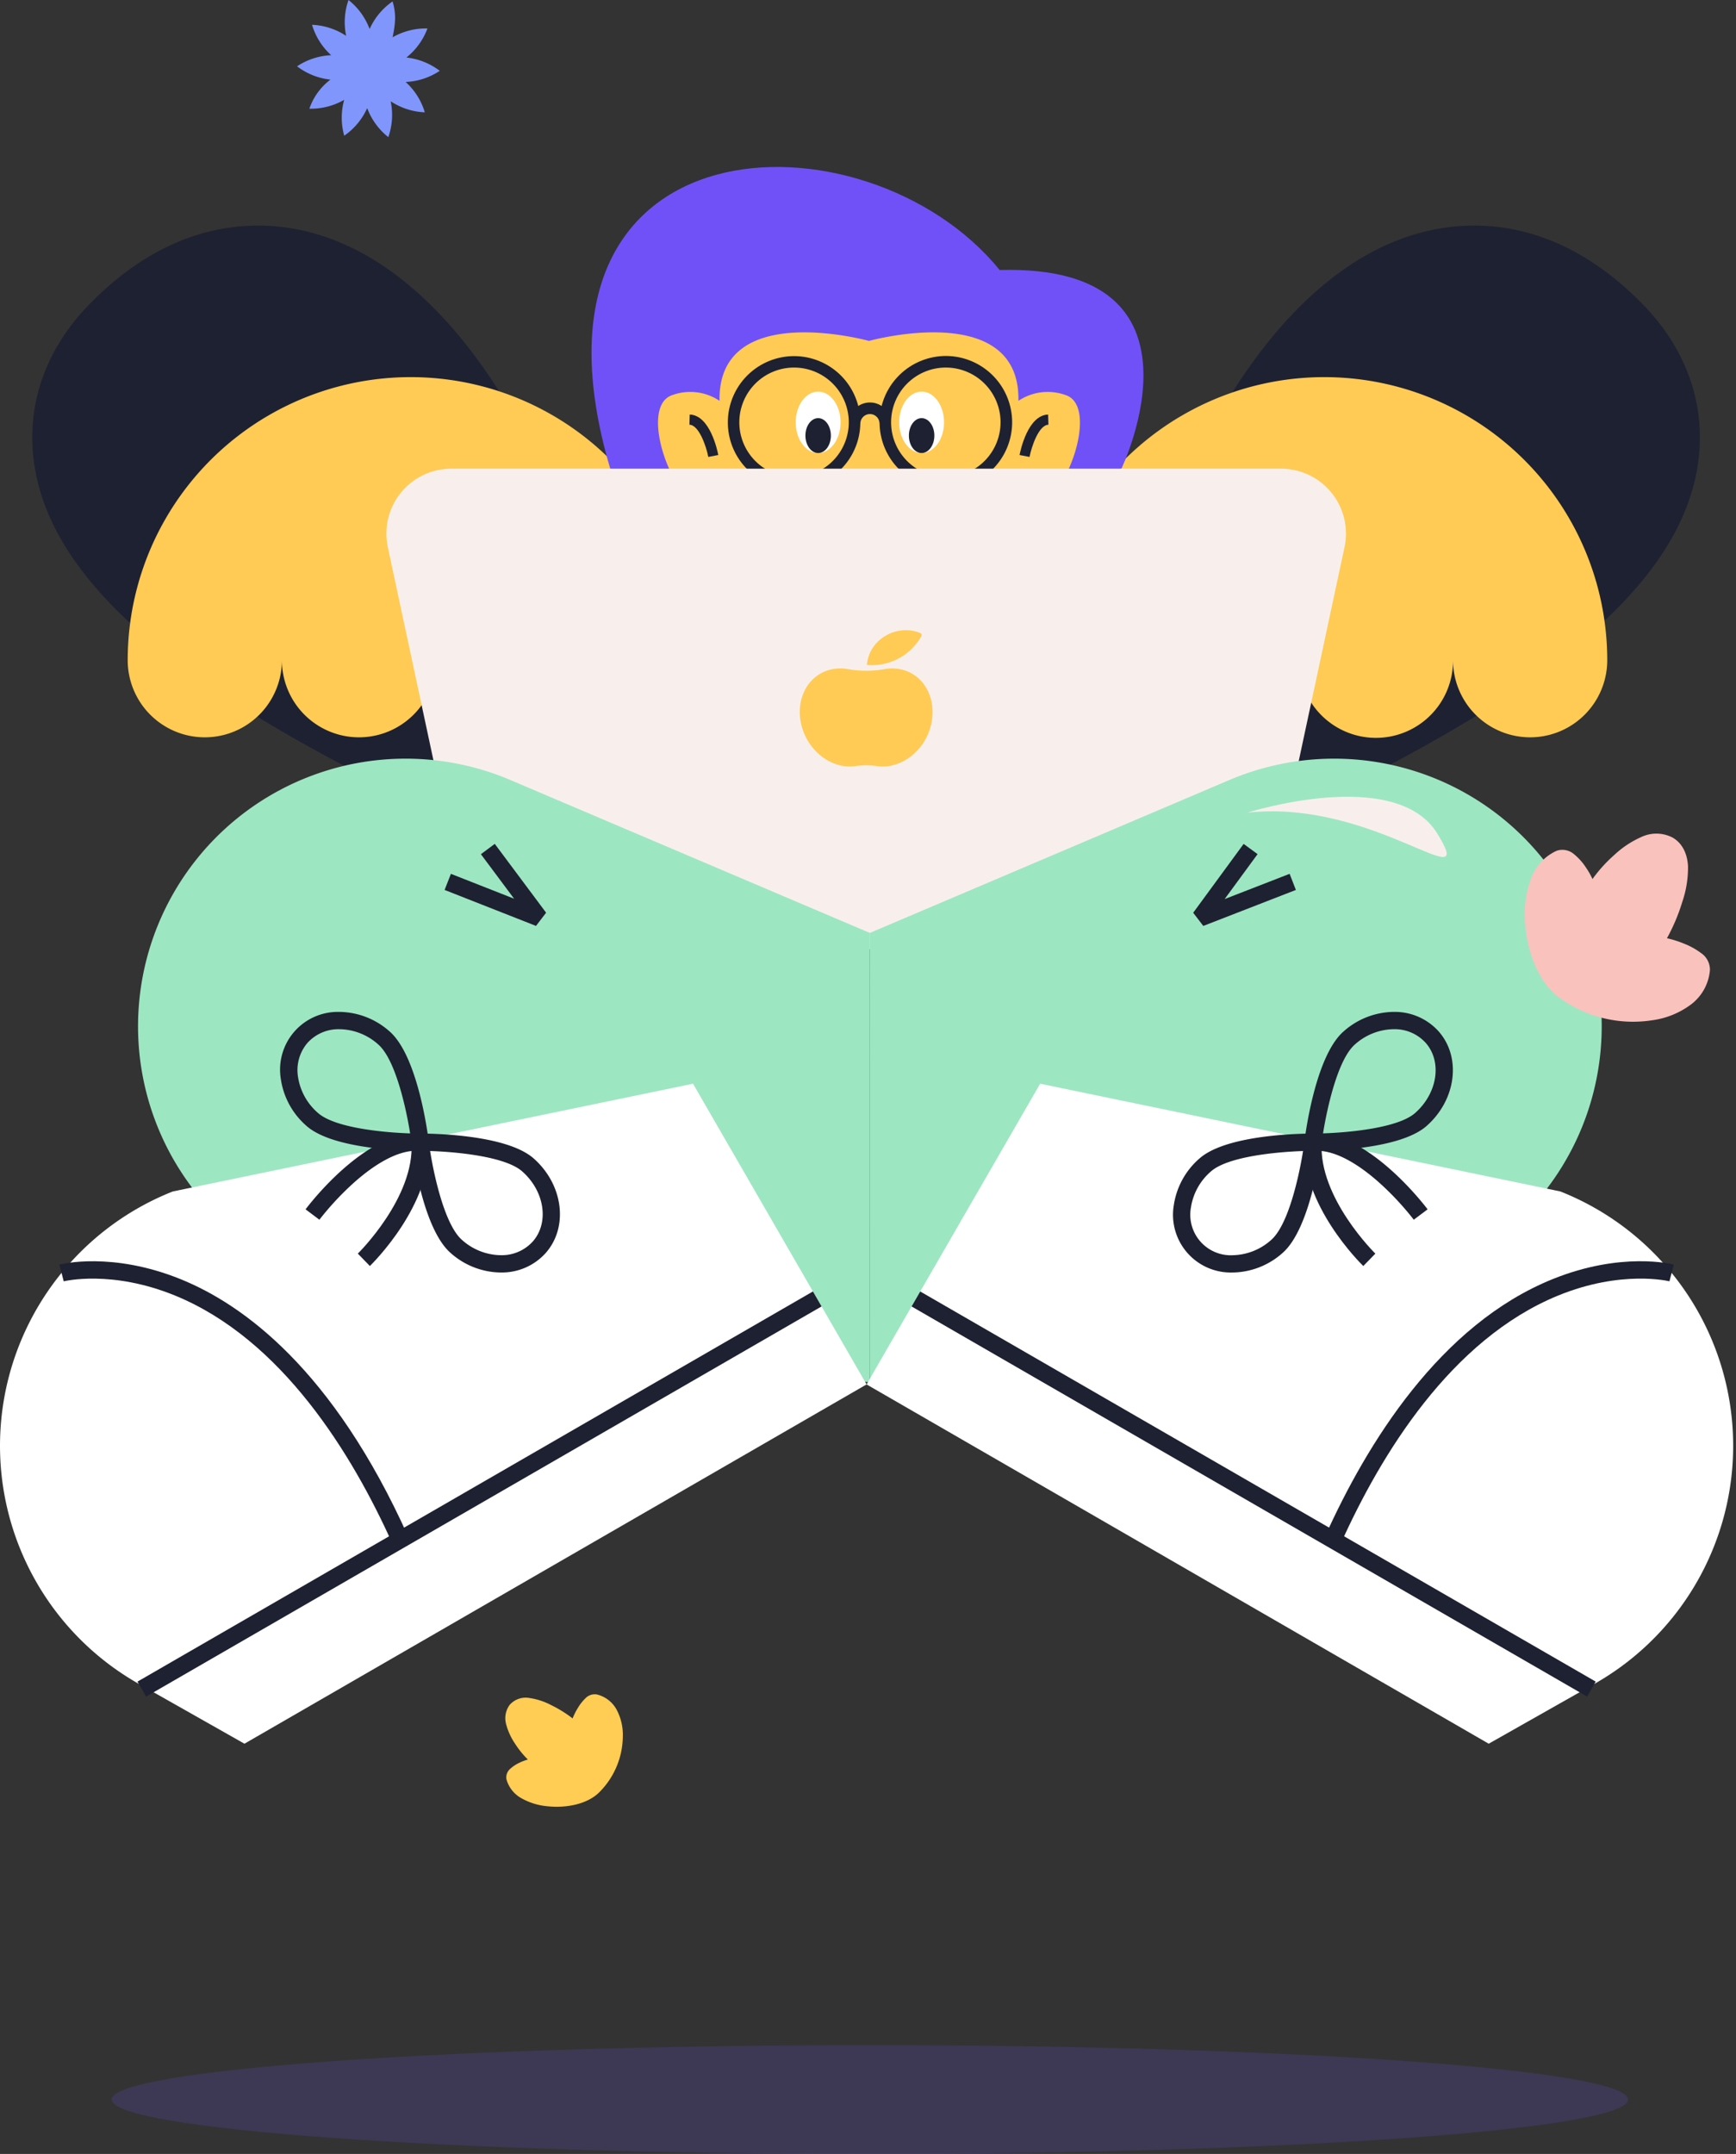
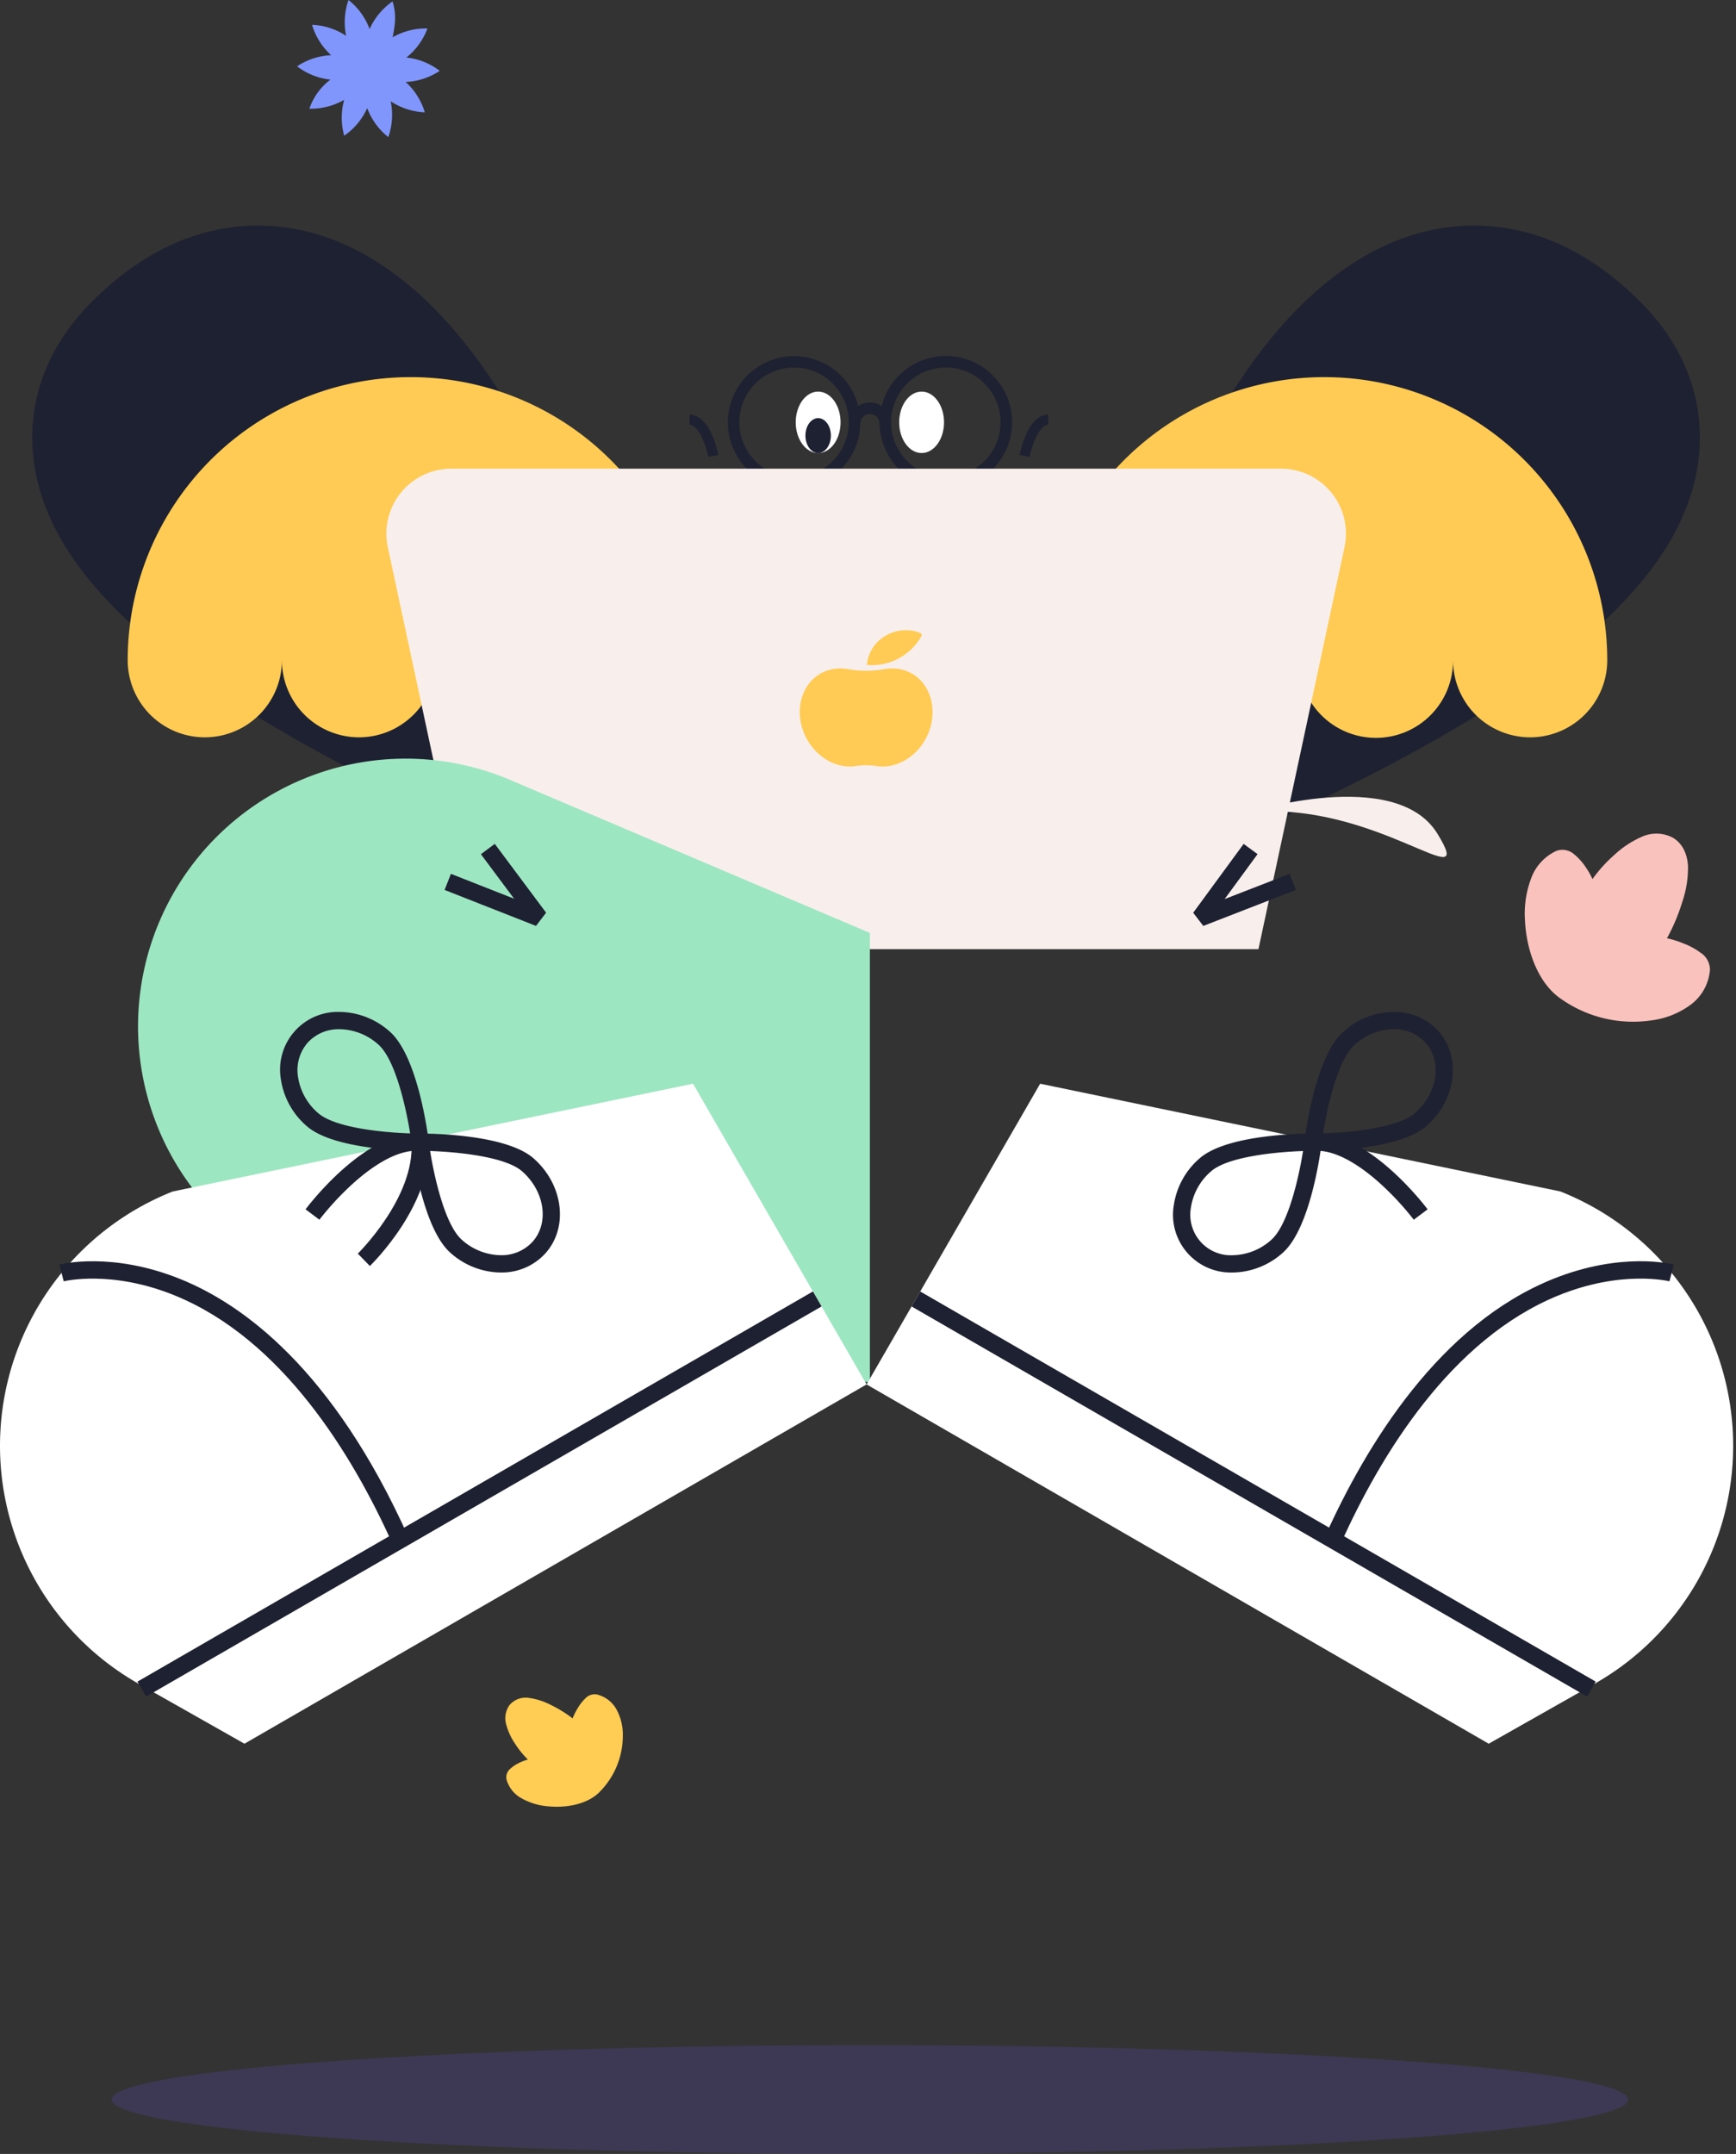
<svg xmlns="http://www.w3.org/2000/svg" width="100%" height="100%" viewBox="0 0 449.861 557.999">
  <rect x="0" y="0" width="449.861" height="557.999" fill="#333333" stroke="none" />
  <defs>
    <clipPath id="clip-path">
      <rect id="Rectangle_8497" data-name="Rectangle 8497" width="449.131" height="514.744" fill="none" />
    </clipPath>
    <clipPath id="clip-path-2">
      <rect id="Rectangle_8394" data-name="Rectangle 8394" width="50.688" height="49.875" fill="#fac2bd" />
    </clipPath>
    <clipPath id="clip-path-3">
      <rect id="Rectangle_8394-2" data-name="Rectangle 8394" width="32.352" height="31.833" fill="#ffcc54" />
    </clipPath>
    <clipPath id="clip-path-4">
      <rect id="Rectangle_8383" data-name="Rectangle 8383" width="36.974" height="35.528" fill="#8096fc" />
    </clipPath>
  </defs>
  <g id="Group_4758" data-name="Group 4758" transform="translate(-788.435 -7345.001)">
    <g id="Group_3864" data-name="Group 3864" transform="translate(788.434 7388.256)">
      <g id="Group_3863" data-name="Group 3863" clip-path="url(#clip-path)">
        <path id="Path_5120" data-name="Path 5120" d="M286.427,187.713l-18.15-49.794a631.314,631.314,0,0,0,60.693-26.58c10.5-5.329,19.126-10.189,26.223-14.562l-45.6-20.162c3.928-8.922,25.423-53.774,62.9-60.567,13.232-2.4,33.211-.954,53.232,19.555C438.191,48.376,443,64.438,439.267,80.831c-5.932,26.042-33.067,50.606-85.4,77.306a673.114,673.114,0,0,1-67.443,29.576M381.9,68.2c-1.162.212-6.309,2.744-13.466,12.393a105.283,105.283,0,0,0-8.108,12.931c17.218-11.206,23.709-18.769,26.047-22.285-2.643-2.417-4.162-2.949-4.473-3.039M277.352,162.816l-9.083-24.895.008,0Z" fill="#1e2131" />
        <path id="Path_5121" data-name="Path 5121" d="M162.434,187.713a673.265,673.265,0,0,1-67.442-29.576c-52.33-26.7-79.466-51.264-85.4-77.306C5.86,64.438,10.671,48.376,23.138,35.6,43.158,15.1,63.132,13.649,76.37,16.048c37.475,6.792,58.971,51.644,62.9,60.567L93.589,96.728c7.112,4.386,15.766,9.262,26.3,14.611a630.815,630.815,0,0,0,60.7,26.582ZM62.489,71.243c2.338,3.516,8.825,11.078,26.049,22.286A105.4,105.4,0,0,0,80.427,80.6C73.27,70.948,68.124,68.416,66.961,68.2c-.312.09-1.83.622-4.472,3.039" fill="#1e2131" />
        <path id="Path_5122" data-name="Path 5122" d="M106.424,54.441a73.33,73.33,0,0,0-73.331,73.331,19.98,19.98,0,0,0,39.96,0,19.98,19.98,0,0,0,39.96,0,19.98,19.98,0,0,0,39.96,0h26.782a73.33,73.33,0,0,0-73.331-73.331" fill="#ffcb54" />
        <path id="Path_5123" data-name="Path 5123" d="M343.165,54.441a73.33,73.33,0,0,0-73.33,73.331h26.781a19.98,19.98,0,0,0,39.961,0,19.98,19.98,0,1,0,39.959,0,19.98,19.98,0,1,0,39.96,0,73.33,73.33,0,0,0-73.331-73.331" fill="#ffcb54" />
-         <path id="Path_5124" data-name="Path 5124" d="M259.052,26.693c-34.6-42.568-127.968-40.262-100.918,51.471,0,0,6.66,13.54,7.428,13.284S290.6,78.164,290.6,78.164s25.576-53.056-31.544-51.471" fill="#7051f7" />
-         <path id="Path_5125" data-name="Path 5125" d="M276.238,59.128a13.653,13.653,0,0,0-12.325,1.454c.5-26.381-38.726-15.521-38.726-15.521S185.962,34.2,186.46,60.582a13.653,13.653,0,0,0-12.325-1.454c-8.538,2.98-.275,26.526,7.442,28.7-2.886,13.49,1.383,32.81,43.61,32.81s46.5-19.32,43.609-32.81c7.717-2.177,15.98-25.723,7.442-28.7" fill="#ffcb54" />
        <path id="Path_5126" data-name="Path 5126" d="M266.793,75.114l-2.586-.495c.2-1.057,2.126-10.323,7.4-10.481l.079,2.631c-2.5.075-4.375,5.655-4.893,8.345" fill="#1e2131" />
        <path id="Path_5127" data-name="Path 5127" d="M183.548,75.114c-.518-2.691-2.4-8.271-4.893-8.345l.079-2.632c5.273.158,7.2,9.425,7.4,10.481Z" fill="#1e2131" />
        <path id="Path_5128" data-name="Path 5128" d="M244.637,66.149c0-4.4-2.6-7.957-5.811-7.957s-5.814,3.562-5.814,7.957,2.6,7.957,5.814,7.957,5.811-3.562,5.811-7.957" fill="#fff" />
-         <path id="Path_5129" data-name="Path 5129" d="M242.127,69.586c0-2.5-1.478-4.52-3.3-4.52s-3.3,2.024-3.3,4.52,1.478,4.52,3.3,4.52,3.3-2.024,3.3-4.52" fill="#1e2131" />
        <path id="Path_5130" data-name="Path 5130" d="M217.824,66.149c0-4.4-2.6-7.957-5.812-7.957s-5.813,3.562-5.813,7.957,2.6,7.957,5.813,7.957,5.812-3.562,5.812-7.957" fill="#fff" />
        <path id="Path_5131" data-name="Path 5131" d="M215.314,69.586c0-2.5-1.478-4.52-3.3-4.52s-3.3,2.024-3.3,4.52,1.478,4.52,3.3,4.52,3.3-2.024,3.3-4.52" fill="#1e2131" />
        <path id="Path_5132" data-name="Path 5132" d="M245.1,48.966a17.2,17.2,0,0,0-16.636,12.961,5.463,5.463,0,0,0-6.056,0,17.164,17.164,0,1,0,.529,4.565h.017a2.481,2.481,0,0,1,4.963,0h.018A17.176,17.176,0,1,0,245.1,48.966M205.771,80.331a14.183,14.183,0,1,1,14.182-14.183,14.2,14.2,0,0,1-14.182,14.183m39.328,0a14.183,14.183,0,1,1,14.183-14.183A14.2,14.2,0,0,1,245.1,80.331" fill="#1e2131" />
        <path id="Path_5133" data-name="Path 5133" d="M331.968,78.164H116.939A16.816,16.816,0,0,0,100.5,98.5l22.3,104.133H326.11L348.412,98.5a16.817,16.817,0,0,0-16.444-20.338" fill="#f8efec" />
        <path id="Path_5134" data-name="Path 5134" d="M238.77,121.547a.591.591,0,0,0,.056-.452.5.5,0,0,0-.286-.329,9.049,9.049,0,0,0-2.757-.711,10.354,10.354,0,0,0-7.625,2.319,9.421,9.421,0,0,0-3.5,6.634A14.741,14.741,0,0,0,238.77,121.547Z" fill="#ffcb54" />
        <path id="Path_5135" data-name="Path 5135" d="M232.481,129.988a10.853,10.853,0,0,0-3.2.086,27.2,27.2,0,0,1-9.64,0,10.853,10.853,0,0,0-3.2-.086c-6.9.852-10.652,7.9-8.651,15.05,1.812,6.469,7.731,10.816,13.481,10.224l.484-.062a18.255,18.255,0,0,1,5.413,0l.485.062c5.748.611,11.7-3.747,13.481-10.224,1.968-7.157-1.746-14.2-8.65-15.05Z" fill="#ffcb54" />
        <path id="Path_5136" data-name="Path 5136" d="M421.906,500.644c0-7.787-87.97-14.1-196.487-14.1s-196.487,6.313-196.487,14.1,87.97,14.1,196.487,14.1,196.487-6.313,196.487-14.1" fill="#7052f7" opacity="0.164" />
        <path id="Path_5137" data-name="Path 5137" d="M225.42,198.426l-93.168-39.618A69.344,69.344,0,0,0,68.758,281.67l78.657,29.085L225.42,314.8Z" fill="#9de6c2" />
-         <path id="Path_5138" data-name="Path 5138" d="M225.417,198.426l93.169-39.618A69.344,69.344,0,0,1,382.079,281.67l-78.657,29.085-78,4.044Z" fill="#9de6c2" />
        <path id="Path_5139" data-name="Path 5139" d="M138.9,196.61l-23.689-9.321,1.64-4.169,16.371,6.442-8.6-11.529,3.59-2.678,13.305,17.831Z" fill="#1e2131" />
        <path id="Path_5140" data-name="Path 5140" d="M311.818,196.614,309.2,193.2l13.069-17.832,3.613,2.649-8.531,11.639,16.836-6.541,1.623,4.176Z" fill="#1e2131" />
        <path id="Path_5141" data-name="Path 5141" d="M224.565,315.388l44.977-77.9L404.349,265.4a70.867,70.867,0,0,1,8.818,127.564l-27.386,15.5Z" fill="#fff" />
        <rect id="Rectangle_8495" data-name="Rectangle 8495" width="4.479" height="202.124" transform="matrix(0.5, -0.866, 0.866, 0.5, 236.226, 295.191)" fill="#1e2131" />
        <path id="Path_5142" data-name="Path 5142" d="M347.472,356.573l-4.086-1.838c10.74-23.871,29.692-54.809,58.982-66.634,17.79-7.18,30.83-3.9,31.376-3.757l-1.128,4.334c-.122-.032-12.4-3.049-28.879,3.7-27.748,11.369-45.913,41.183-56.265,64.192" fill="#1e2131" />
        <path id="Path_5143" data-name="Path 5143" d="M340.422,254.882h-.167l-2.215-2.513c.275-2.238,2.9-22.047,10.084-28.382a19.847,19.847,0,0,1,12.831-5.1h.2a15.242,15.242,0,0,1,11.662,5.059c5.941,6.742,4.534,17.728-3.138,24.491-7.035,6.2-26.326,6.442-29.256,6.442m20.729-31.513H361a15.36,15.36,0,0,0-9.917,3.977c-4.381,3.86-7.145,16.211-8.235,23.011,6.884-.227,19.484-1.417,23.863-5.279,5.821-5.129,7.049-13.279,2.74-18.168a10.833,10.833,0,0,0-8.3-3.542" fill="#1e2131" />
        <path id="Path_5144" data-name="Path 5144" d="M319.371,286.394a14.961,14.961,0,0,1-15.19-17.462,19.845,19.845,0,0,1,6.665-12.089c7.189-6.336,27.168-6.437,29.424-6.441l2.215,2.513c-.275,2.238-2.9,22.047-10.083,28.382a19.849,19.849,0,0,1-12.831,5.1h-.2m18.3-31.469c-6.884.227-19.484,1.418-23.864,5.279a15.364,15.364,0,0,0-5.191,9.339,10.5,10.5,0,0,0,10.9,12.37,15.363,15.363,0,0,0,9.917-3.976c4.386-3.866,7.146-16.213,8.234-23.012" fill="#1e2131" />
        <path id="Path_5145" data-name="Path 5145" d="M366.362,272.72a74.865,74.865,0,0,0-8.774-9.444c-4.525-4.066-11.171-8.833-17.167-8.4l-.317-4.468q.528-.038,1.056-.037c13.884,0,28.17,18.839,28.786,19.661Z" fill="#1e2131" />
-         <path id="Path_5146" data-name="Path 5146" d="M353.282,284.716c-.663-.644-16.227-15.957-15.255-32.208l4.471.268c-.848,14.189,13.759,28.584,13.906,28.727Z" fill="#1e2131" />
        <path id="Path_5147" data-name="Path 5147" d="M224.565,315.388l-44.977-77.9L44.781,265.4a70.867,70.867,0,0,0-8.818,127.564l27.386,15.5Z" fill="#fff" />
        <rect id="Rectangle_8496" data-name="Rectangle 8496" width="202.124" height="4.479" transform="translate(35.625 392.381) rotate(-30.005)" fill="#1e2131" />
        <path id="Path_5148" data-name="Path 5148" d="M101.658,356.573c-10.352-23.009-28.517-52.823-56.264-64.192-16.481-6.752-28.757-3.734-28.879-3.7l-1.128-4.334c.545-.144,13.591-3.422,31.375,3.757,16.167,6.527,39.523,23.385,58.982,66.634Z" fill="#1e2131" />
        <path id="Path_5149" data-name="Path 5149" d="M108.709,254.882c-2.929,0-22.221-.241-29.257-6.442a19.845,19.845,0,0,1-6.665-12.089,14.962,14.962,0,0,1,15.19-17.461h.2a19.847,19.847,0,0,1,12.831,5.1c7.188,6.335,9.809,26.144,10.083,28.382l-2.214,2.513h-.167M87.98,223.369a10.833,10.833,0,0,0-8.3,3.542h0a10.863,10.863,0,0,0-2.451,8.829,15.356,15.356,0,0,0,5.191,9.339c4.385,3.867,16.981,5.055,23.863,5.28-1.09-6.8-3.853-19.152-8.234-23.012a15.36,15.36,0,0,0-9.917-3.977H87.98" fill="#1e2131" />
        <path id="Path_5150" data-name="Path 5150" d="M129.76,286.394h-.2a19.849,19.849,0,0,1-12.831-5.1c-7.187-6.335-9.808-26.144-10.083-28.382l2.214-2.513c2.279,0,22.238.107,29.424,6.441,7.672,6.763,9.079,17.75,3.138,24.492a15.246,15.246,0,0,1-11.662,5.059m-18.3-31.469c1.09,6.8,3.854,19.151,8.234,23.012a15.363,15.363,0,0,0,9.917,3.976h.149a10.833,10.833,0,0,0,8.3-3.541c4.309-4.889,3.081-13.04-2.74-18.169-4.38-3.861-16.978-5.052-23.863-5.279" fill="#1e2131" />
        <path id="Path_5151" data-name="Path 5151" d="M82.768,272.72l-3.584-2.688c.632-.842,15.591-20.631,29.842-19.624l-.317,4.468c-5.98-.43-12.64,4.335-17.166,8.4a74.829,74.829,0,0,0-8.775,9.444" fill="#1e2131" />
        <path id="Path_5152" data-name="Path 5152" d="M95.848,284.716,92.726,281.5c.147-.143,14.755-14.538,13.906-28.727l4.471-.268c.973,16.251-14.592,31.564-15.255,32.208" fill="#1e2131" />
        <path id="Path_5153" data-name="Path 5153" d="M323.26,167.263s38.365-12.186,49.2,5.416-16.248-9.027-49.2-5.416" fill="#f8efec" />
      </g>
    </g>
    <g id="Group_3878" data-name="Group 3878" transform="matrix(0.978, 0.208, -0.208, 0.978, 1188.716, 7554.556)">
      <g id="Group_3441" data-name="Group 3441" clip-path="url(#clip-path-2)">
        <path id="Path_4832" data-name="Path 4832" d="M50.564,31.843a5.225,5.225,0,0,0-3.2-3.765A18.573,18.573,0,0,0,42.5,26.617a25.977,25.977,0,0,0-4.528-.437,49.469,49.469,0,0,0,1.932-10.094,27.425,27.425,0,0,0-.482-9.295c-.767-2.872-2.5-5.495-5.5-6.44h0a9.135,9.135,0,0,0-7.9,1.553A25.262,25.262,0,0,0,20.1,7.955a37.174,37.174,0,0,0-4.2,7.24,19.277,19.277,0,0,0-2.281-2.567A14.942,14.942,0,0,0,9.931,9.919,4.6,4.6,0,0,0,5.3,9.958a12.547,12.547,0,0,0-5,8.463A25.912,25.912,0,0,0,1.009,29.3c1.952,7.4,6.409,14.609,12.463,17.553A32.406,32.406,0,0,0,38.55,47.8,21.624,21.624,0,0,0,47.7,41.592a12.442,12.442,0,0,0,2.866-9.749" transform="translate(0 0)" fill="#fac2bd" />
      </g>
    </g>
    <g id="Group_3879" data-name="Group 3879" transform="matrix(0.358, -0.934, 0.934, 0.358, 912.529, 7806.824)">
      <g id="Group_3441-2" data-name="Group 3441" clip-path="url(#clip-path-3)">
        <path id="Path_4832-2" data-name="Path 4832" d="M32.273,20.324a3.335,3.335,0,0,0-2.042-2.4,11.855,11.855,0,0,0-3.1-.932,16.58,16.58,0,0,0-2.89-.279,31.574,31.574,0,0,0,1.233-6.443,17.5,17.5,0,0,0-.308-5.933,5.522,5.522,0,0,0-3.51-4.11h0a5.831,5.831,0,0,0-5.042.991,16.124,16.124,0,0,0-3.784,3.862A23.727,23.727,0,0,0,10.146,9.7,12.3,12.3,0,0,0,8.69,8.06,9.537,9.537,0,0,0,6.339,6.331a2.937,2.937,0,0,0-2.956.025,8.009,8.009,0,0,0-3.194,5.4A16.539,16.539,0,0,0,.644,18.7C1.89,23.423,4.734,28.026,8.6,29.9a20.683,20.683,0,0,0,16.006.607,13.8,13.8,0,0,0,5.839-3.965,7.941,7.941,0,0,0,1.829-6.223" transform="translate(0 0)" fill="#ffcc54" />
      </g>
    </g>
    <g id="Group_3880" data-name="Group 3880" transform="translate(865.417 7345.001)">
      <g id="Group_3419" data-name="Group 3419" transform="translate(0 0)" clip-path="url(#clip-path-4)">
        <path id="Path_4785" data-name="Path 4785" d="M24.764,9.658a17.288,17.288,0,0,1,9.021-2.286A17.368,17.368,0,0,1,28.333,14.9a17.315,17.315,0,0,1,8.641,3.449,17.3,17.3,0,0,1-8.837,2.885A17.308,17.308,0,0,1,33.1,29.1a17.376,17.376,0,0,1-8.844-2.861,17.3,17.3,0,0,1-.612,9.285,17.344,17.344,0,0,1-5.474-7.516,17.293,17.293,0,0,1-5.952,7.154,17.344,17.344,0,0,1-.01-9.3A17.322,17.322,0,0,1,3.19,28.16a15.834,15.834,0,0,1,5.453-7.531A17.321,17.321,0,0,1,0,17.182,17.3,17.3,0,0,1,8.836,14.3,17.3,17.3,0,0,1,3.874,6.423,17.327,17.327,0,0,1,12.72,9.288,17.309,17.309,0,0,1,13.33,0,17.336,17.336,0,0,1,18.8,7.516,17.293,17.293,0,0,1,24.755.361c1.019,3.545.682,5.8.01,9.3Z" transform="translate(0 0)" fill="#8096fc" />
      </g>
    </g>
  </g>
</svg>